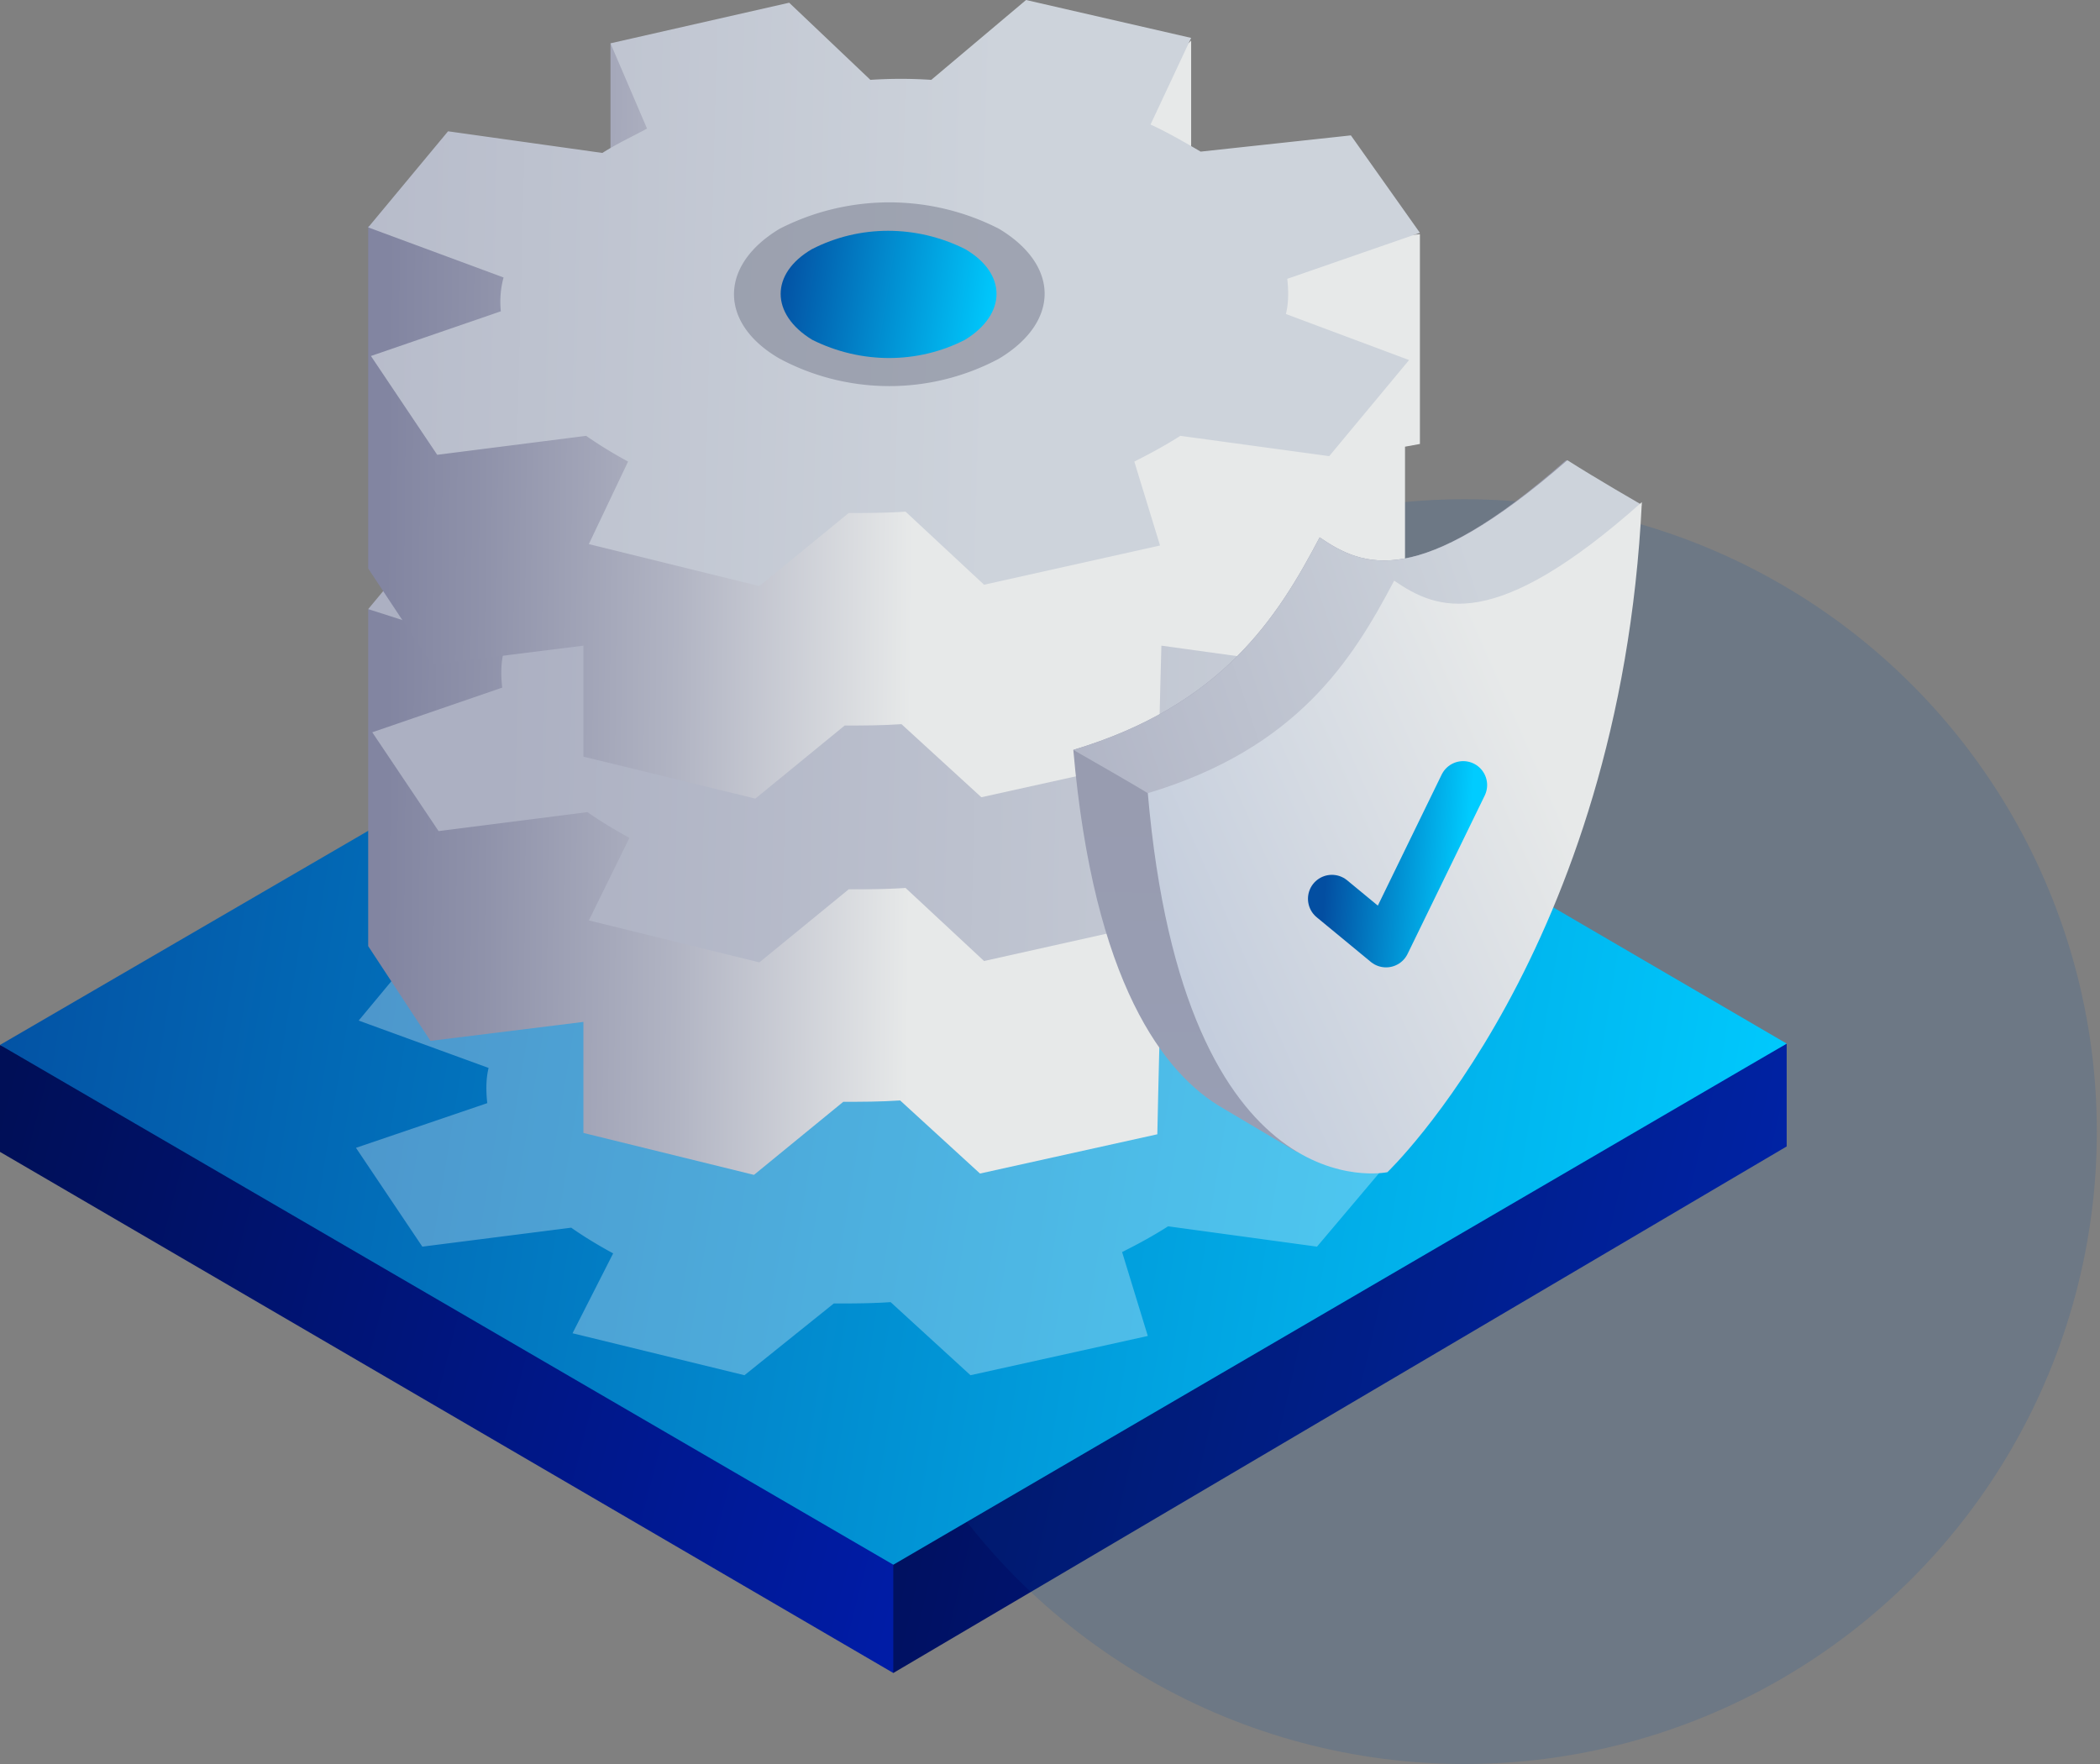
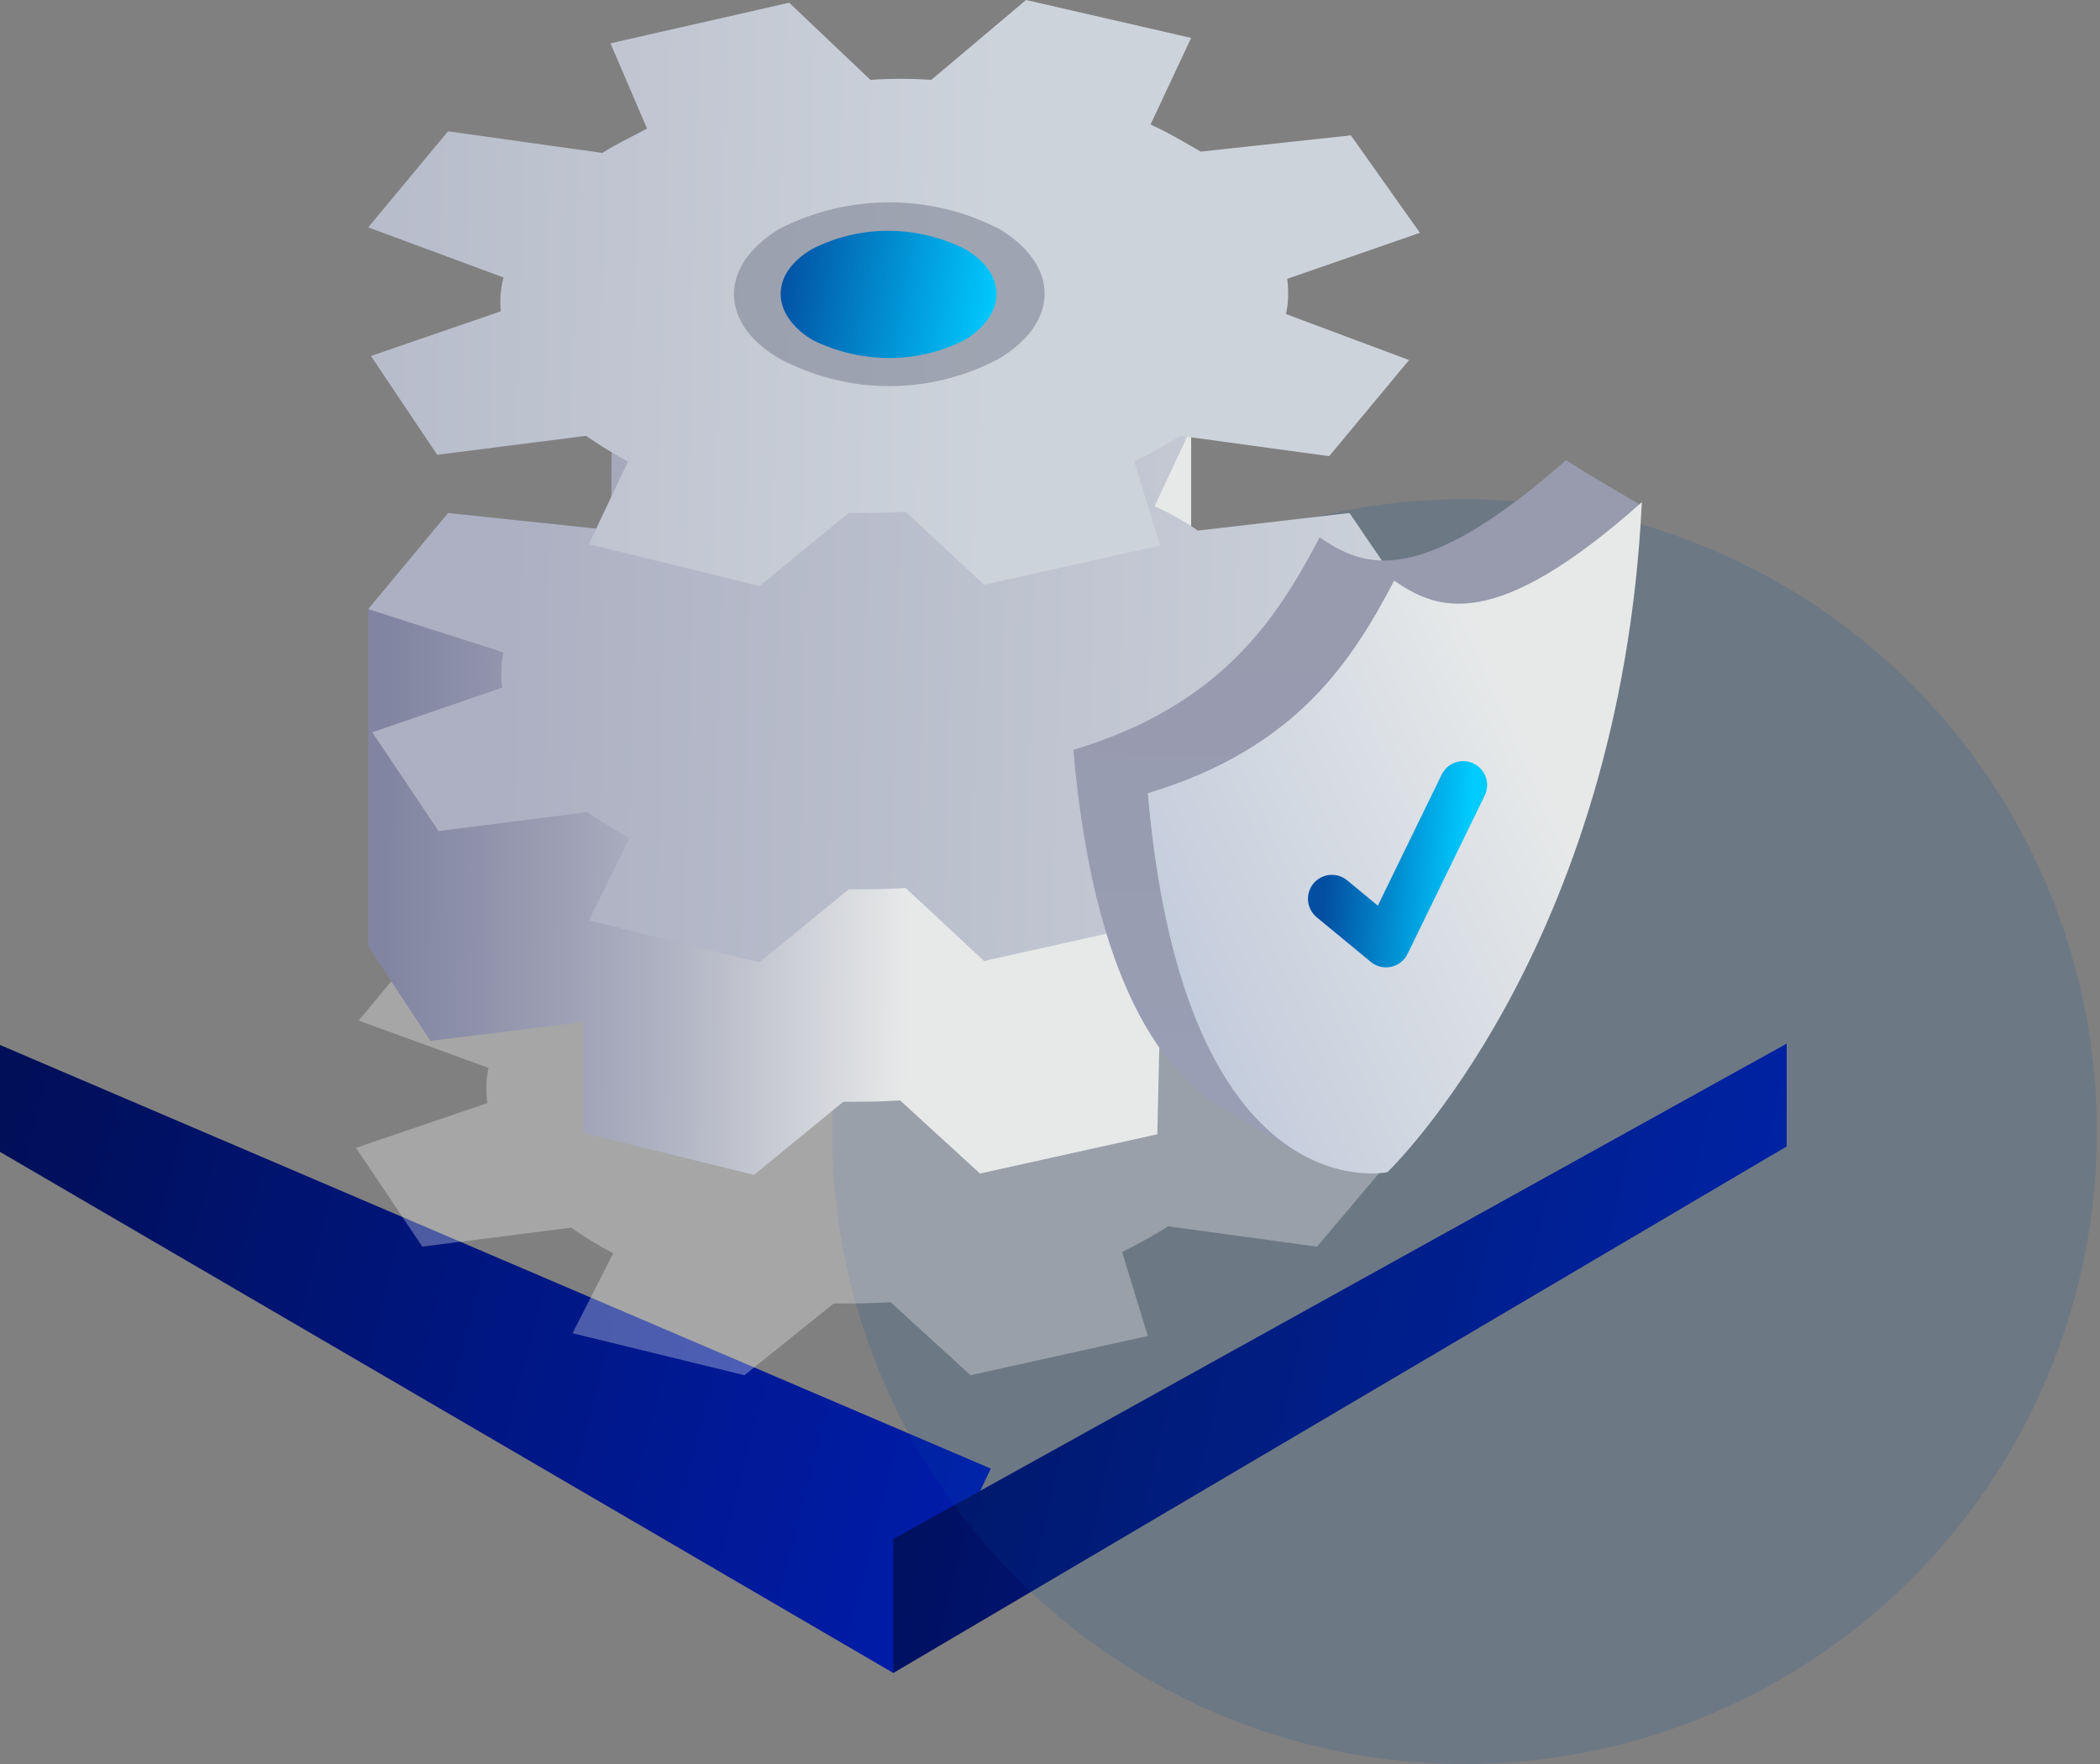
<svg xmlns="http://www.w3.org/2000/svg" width="75" height="63" fill="none">
  <rect width="100%" height="100%" fill="#808080" stroke="none" />
  <path d="M35.386 52.45L0 37.32v3.819L31.905 59.75l3.48-7.3z" fill="url(#paint0_linear_4957_6002)" />
  <path d="M63.81 40.945v-3.673L31.903 54.964v4.786l31.905-18.805z" fill="url(#paint1_linear_4957_6002)" />
  <circle cx="52.302" cy="40.415" r="22.585" fill="#034ea1" fill-opacity=".15" />
-   <path d="M0 37.32l31.905 18.563 31.906-18.611-31.809-18.563L0 37.319z" fill="url(#paint2_linear_4957_6002)" />
  <path opacity=".3" fill-rule="evenodd" clip-rule="evenodd" d="M20.448 47.616l6.14 1.499 3.19-2.562c.628 0 1.305 0 2.03-.048l2.852 2.61 6.333-1.402-.918-2.997c.58-.29 1.111-.58 1.643-.919l5.318.726 2.9-3.433-4.447-1.643c.097-.387.097-.822.048-1.257l4.69-1.596-2.37-3.48-5.414.58a9.741 9.741 0 00-1.547-.87l1.402-2.997-6.139-1.499-3.336 2.756c-.725-.049-1.45 0-2.175 0l-2.755-2.707-6.43 1.45 1.16 3.045c-.531.242-1.063.532-1.595.87l-5.366-.725-2.852 3.432 4.64 1.692c-.096.387-.096.822-.047 1.257l-4.69 1.596 2.37 3.529 5.317-.677c.483.338.966.628 1.498.918l-1.45 2.852z" fill="#fff" />
  <path fill-rule="evenodd" clip-rule="evenodd" d="M20.836 40.462l6.091 1.498 3.19-2.61c.63 0 1.306 0 2.031-.048L35 41.912l6.333-1.402s.048-2.369.097-4.012l5.946.822 2.852-3.481.048-4.35.145-.05.145-7.589-8.025.774v-7.541l-6.187 5.994-7.783.048-6.72-6.09-.048 7.54-8.653-.821V33.79l2.224 3.384 5.462-.677v3.964z" fill="url(#paint3_linear_4957_6002)" />
  <path fill-rule="evenodd" clip-rule="evenodd" d="M21.03 32.872l6.09 1.499 3.191-2.61c.628 0 1.305 0 2.03-.049l2.804 2.61 6.285-1.402-.967-2.948c.58-.29 1.112-.58 1.643-.919l5.318.725 2.852-3.432-4.399-1.692c.097-.387.097-.822.048-1.257l4.641-1.595-2.369-3.48-5.414.628a9.743 9.743 0 00-1.547-.87l1.402-2.997-6.042-1.547-3.336 2.755c-.725-.048-1.45 0-2.175 0l-2.756-2.707-6.381 1.402 1.16 3.045c-.532.242-1.063.532-1.595.87l-5.511-.58-2.852 3.433 4.834 1.547c-.097.386-.097.821-.048 1.257l-4.641 1.595 2.369 3.529 5.317-.677c.484.338.967.628 1.499.918l-1.45 2.95z" fill="url(#paint4_linear_4957_6002)" />
-   <path fill-rule="evenodd" clip-rule="evenodd" d="M20.836 27.023l6.14 1.499 3.19-2.61c.628 0 1.305 0 2.03-.049l2.852 2.61 6.333-1.401s.049-2.37.097-4.013l5.946.822 2.755-3.335v-4.593l.532-.097V8.364l-8.17.773V1.451l-6.139 6.09-7.928.049-6.671-6.043v7.445l-8.653-.919v12.23l2.272 3.433 5.414-.677v3.964z" fill="url(#paint5_linear_4957_6002)" />
  <path fill-rule="evenodd" clip-rule="evenodd" d="M21.03 19.433l6.09 1.499 3.191-2.61c.628 0 1.305 0 2.03-.049l2.804 2.61 6.285-1.401-.919-2.998c.58-.29 1.112-.58 1.644-.918l5.317.725 2.852-3.432-4.399-1.644c.097-.386.097-.822.049-1.257l4.737-1.643-2.465-3.48-5.366.58c-.58-.34-1.16-.678-1.789-.968l1.45-3.093L36.645 0 33.26 2.852a16.333 16.333 0 00-2.175 0l-2.9-2.755-6.382 1.45 1.305 3.045c-.532.29-1.063.532-1.595.87l-5.511-.773-2.852 3.432 4.834 1.789a3.326 3.326 0 00-.097 1.208l-4.64 1.596 2.368 3.529 5.318-.677a15.6 15.6 0 001.498.918l-1.402 2.95z" fill="url(#paint6_linear_4957_6002)" />
  <path opacity=".6" fill-rule="evenodd" clip-rule="evenodd" d="M27.845 8.17a8.604 8.604 0 017.832 0c2.175 1.305 2.175 3.335 0 4.64a8.32 8.32 0 01-7.832 0c-2.175-1.256-2.175-3.335 0-4.64z" fill="#818696" />
  <path fill-rule="evenodd" clip-rule="evenodd" d="M29.004 8.895c1.692-.87 3.723-.87 5.463 0 1.498.87 1.498 2.32 0 3.239-1.692.87-3.722.87-5.463 0-1.498-.919-1.498-2.37 0-3.24z" fill="url(#paint7_linear_4957_6002)" />
  <path fill-rule="evenodd" clip-rule="evenodd" d="M47.13 19.192c-1.498 2.852-3.48 5.994-8.797 7.59.725 8.314 3.238 11.601 5.365 12.81l2.61 1.547.533-.774 11.747-22.334s-1.596-.918-2.66-1.595c-5.268 4.64-7.25 3.819-8.797 2.756z" fill="url(#paint8_linear_4957_6002)" />
-   <path fill-rule="evenodd" clip-rule="evenodd" d="M47.13 19.192c-1.498 2.852-3.48 5.994-8.797 7.59 2.368 1.353 2.658 1.546 2.658 1.546l7.541.145 10.104-10.442s-1.595-.918-2.659-1.595c-5.317 4.64-7.3 3.819-8.846 2.756z" fill="url(#paint9_linear_4957_6002)" />
  <path fill-rule="evenodd" clip-rule="evenodd" d="M49.791 20.738c-1.498 2.852-3.48 5.995-8.798 7.59 1.305 15.082 8.557 13.536 8.557 13.536s8.314-7.928 9.088-23.93c-5.27 4.69-7.3 3.868-8.847 2.804z" fill="url(#paint10_linear_4957_6002)" />
  <path d="M47.568 32.099l1.934 1.595 2.755-5.656" stroke="url(#paint11_linear_4957_6002)" stroke-width="1.71" stroke-linecap="round" stroke-linejoin="round" />
  <defs>
    <linearGradient id="paint0_linear_4957_6002" x1="35.386" y1="54.998" x2="-1.525" y2="45.462" gradientUnits="userSpaceOnUse">
      <stop stop-color="#001DAC" />
      <stop offset="1" stop-color="#000F57" />
    </linearGradient>
    <linearGradient id="paint1_linear_4957_6002" x1="63.809" y1="54.988" x2="30.127" y2="47.159" gradientUnits="userSpaceOnUse">
      <stop stop-color="#001DAC" />
      <stop offset="1" stop-color="#000F57" />
    </linearGradient>
    <linearGradient id="paint2_linear_4957_6002" x1="0" y1="21.429" x2="66.436" y2="32.316" gradientUnits="userSpaceOnUse">
      <stop stop-color="#034ea1" />
      <stop offset="1" stop-color="#00ccff" />
    </linearGradient>
    <linearGradient id="paint3_linear_4957_6002" x1="50.265" y1="28.67" x2="1.012" y2="28.198" gradientUnits="userSpaceOnUse">
      <stop offset=".36" stop-color="#E7E9E9" />
      <stop offset=".53" stop-color="#B1B4C3" />
      <stop offset=".67" stop-color="#8F92AA" />
      <stop offset=".74" stop-color="#8285A1" />
    </linearGradient>
    <linearGradient id="paint4_linear_4957_6002" x1="52.561" y1="24.471" x2="15.028" y2="23.532" gradientUnits="userSpaceOnUse">
      <stop offset=".02" stop-color="#CDD3DB" />
      <stop offset=".92" stop-color="#ACB0C2" />
    </linearGradient>
    <linearGradient id="paint5_linear_4957_6002" x1="50.478" y1="15.136" x2=".945" y2="14.664" gradientUnits="userSpaceOnUse">
      <stop offset=".36" stop-color="#E7E9E9" />
      <stop offset=".53" stop-color="#B1B4C3" />
      <stop offset=".67" stop-color="#8F92AA" />
      <stop offset=".74" stop-color="#8285A1" />
    </linearGradient>
    <linearGradient id="paint6_linear_4957_6002" x1="36.289" y1="10.576" x2="-1.322" y2="9.637" gradientUnits="userSpaceOnUse">
      <stop offset=".02" stop-color="#CDD3DB" />
      <stop offset=".92" stop-color="#ACB0C2" />
    </linearGradient>
    <linearGradient id="paint7_linear_4957_6002" x1="27.88" y1="8.575" x2="35.913" y2="9.876" gradientUnits="userSpaceOnUse">
      <stop stop-color="#034ea1" />
      <stop offset="1" stop-color="#00ccff" />
    </linearGradient>
    <linearGradient id="paint8_linear_4957_6002" x1="48.496" y1="19.613" x2="48.113" y2="49.287" gradientUnits="userSpaceOnUse">
      <stop stop-color="#989AAD" />
      <stop offset="1" stop-color="#98A0B7" />
    </linearGradient>
    <linearGradient id="paint9_linear_4957_6002" x1="54.831" y1="21.473" x2="35.616" y2="27.95" gradientUnits="userSpaceOnUse">
      <stop offset=".08" stop-color="#CDD3DB" />
      <stop offset="1" stop-color="#ACB0C2" />
    </linearGradient>
    <linearGradient id="paint10_linear_4957_6002" x1="65.911" y1="24.161" x2="25.03" y2="42.133" gradientUnits="userSpaceOnUse">
      <stop offset=".25" stop-color="#E7E9E9" />
      <stop offset="1" stop-color="#98AACD" />
    </linearGradient>
    <linearGradient id="paint11_linear_4957_6002" x1="47.568" y1="28.452" x2="52.55" y2="28.846" gradientUnits="userSpaceOnUse">
      <stop stop-color="#034ea1" />
      <stop offset="1" stop-color="#00ccff" />
    </linearGradient>
  </defs>
</svg>